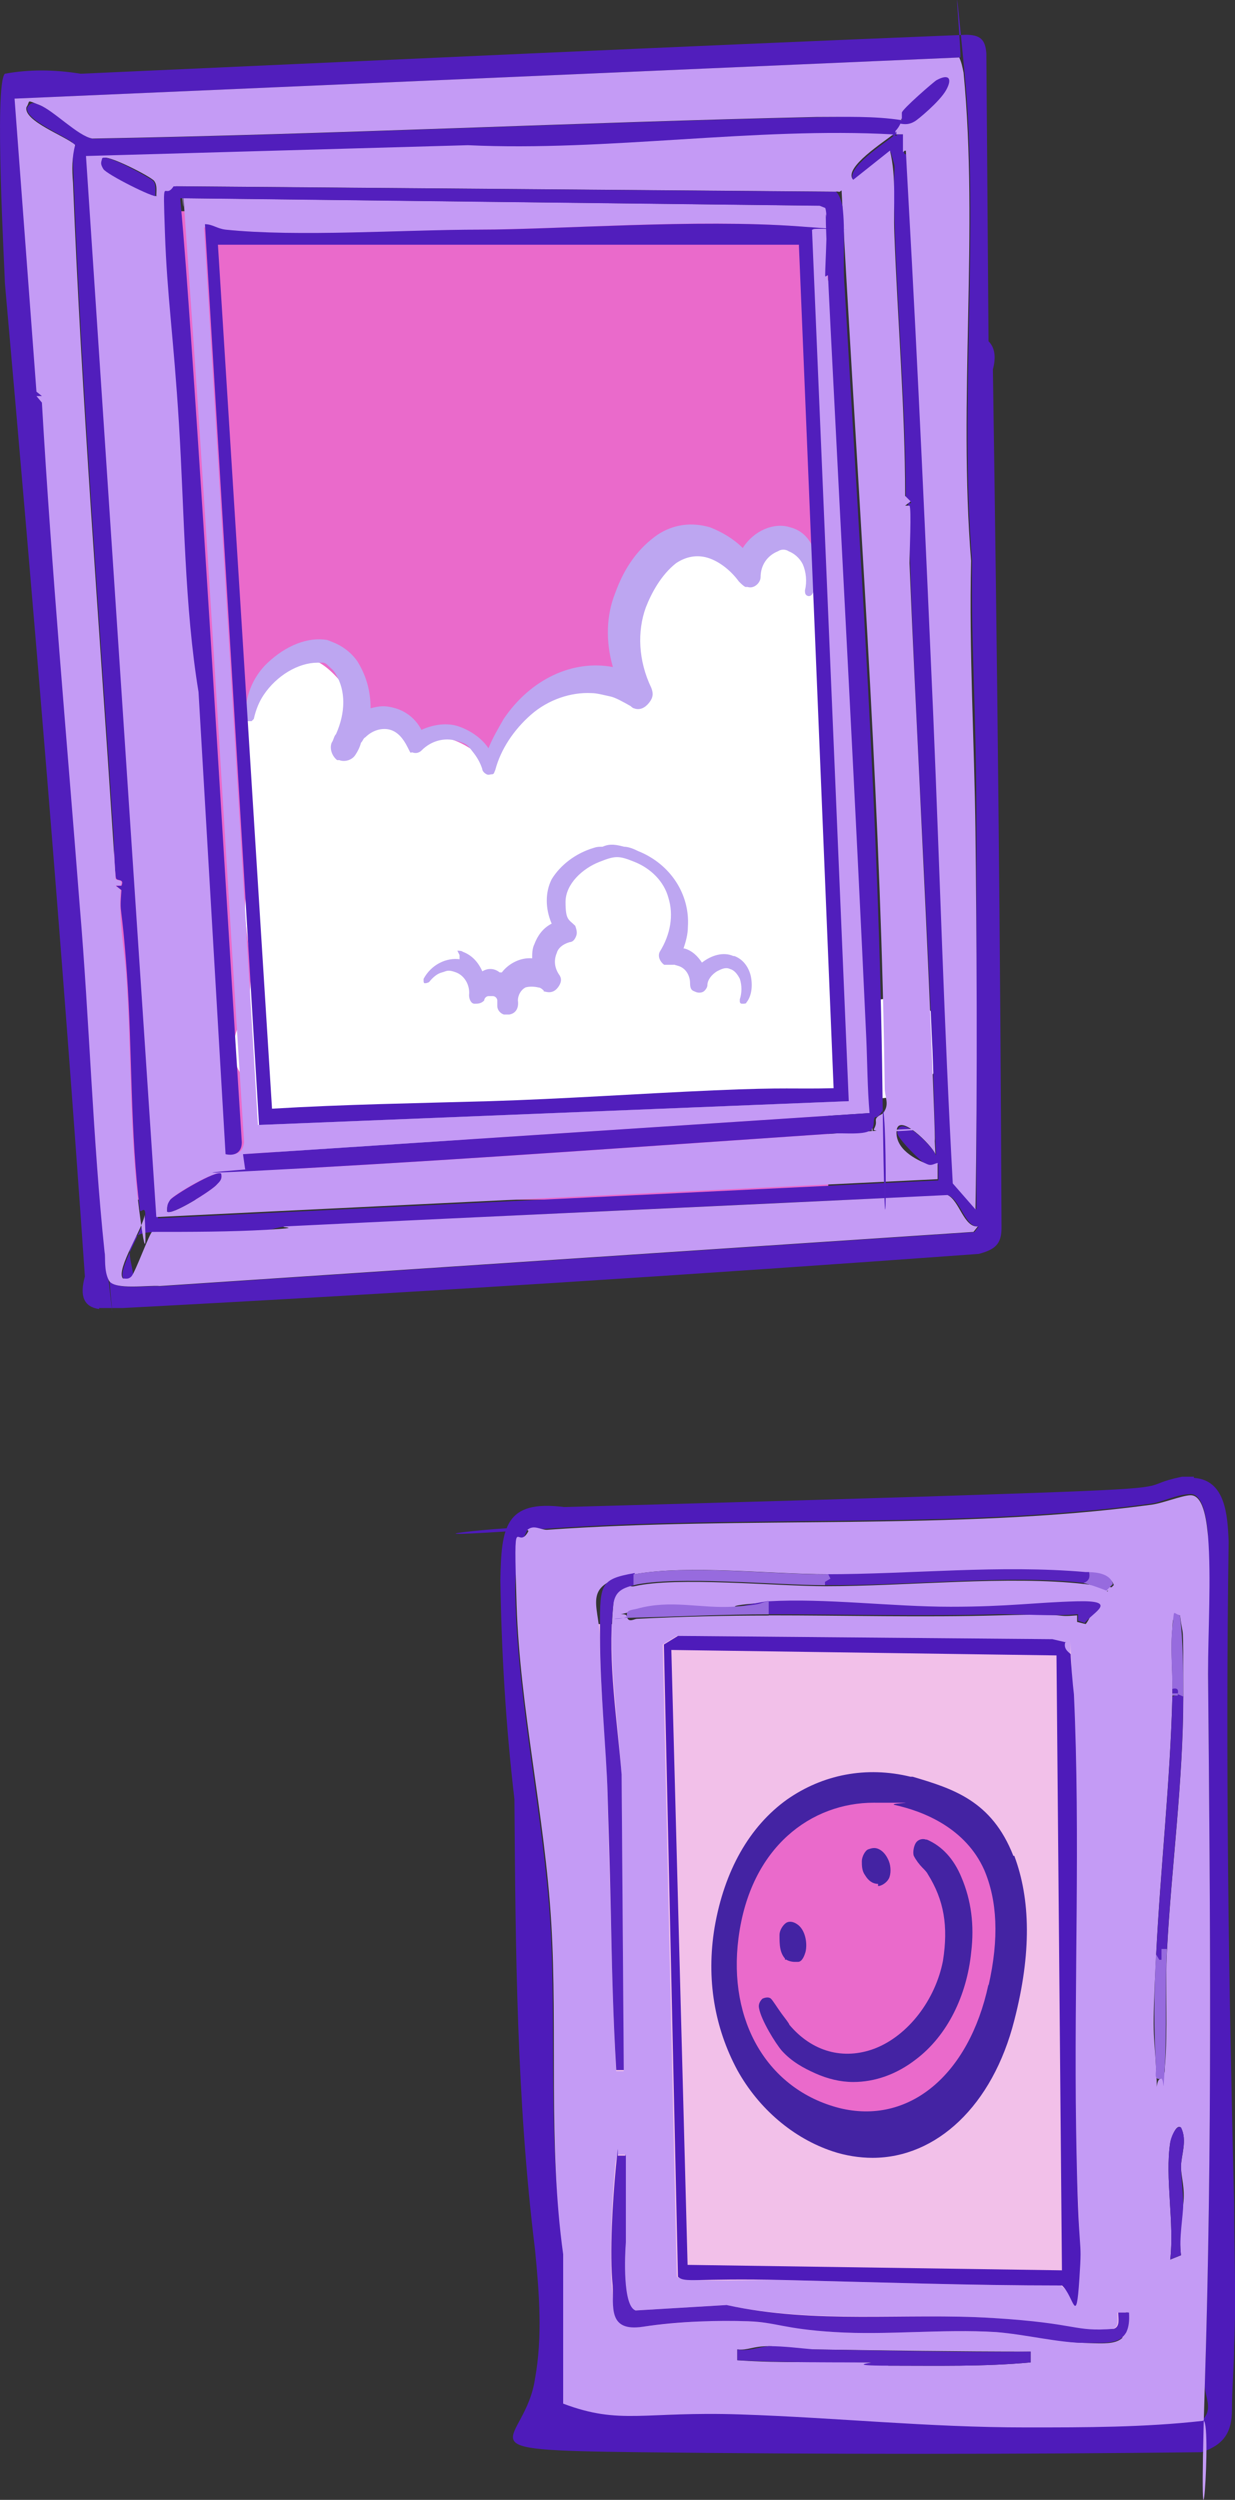
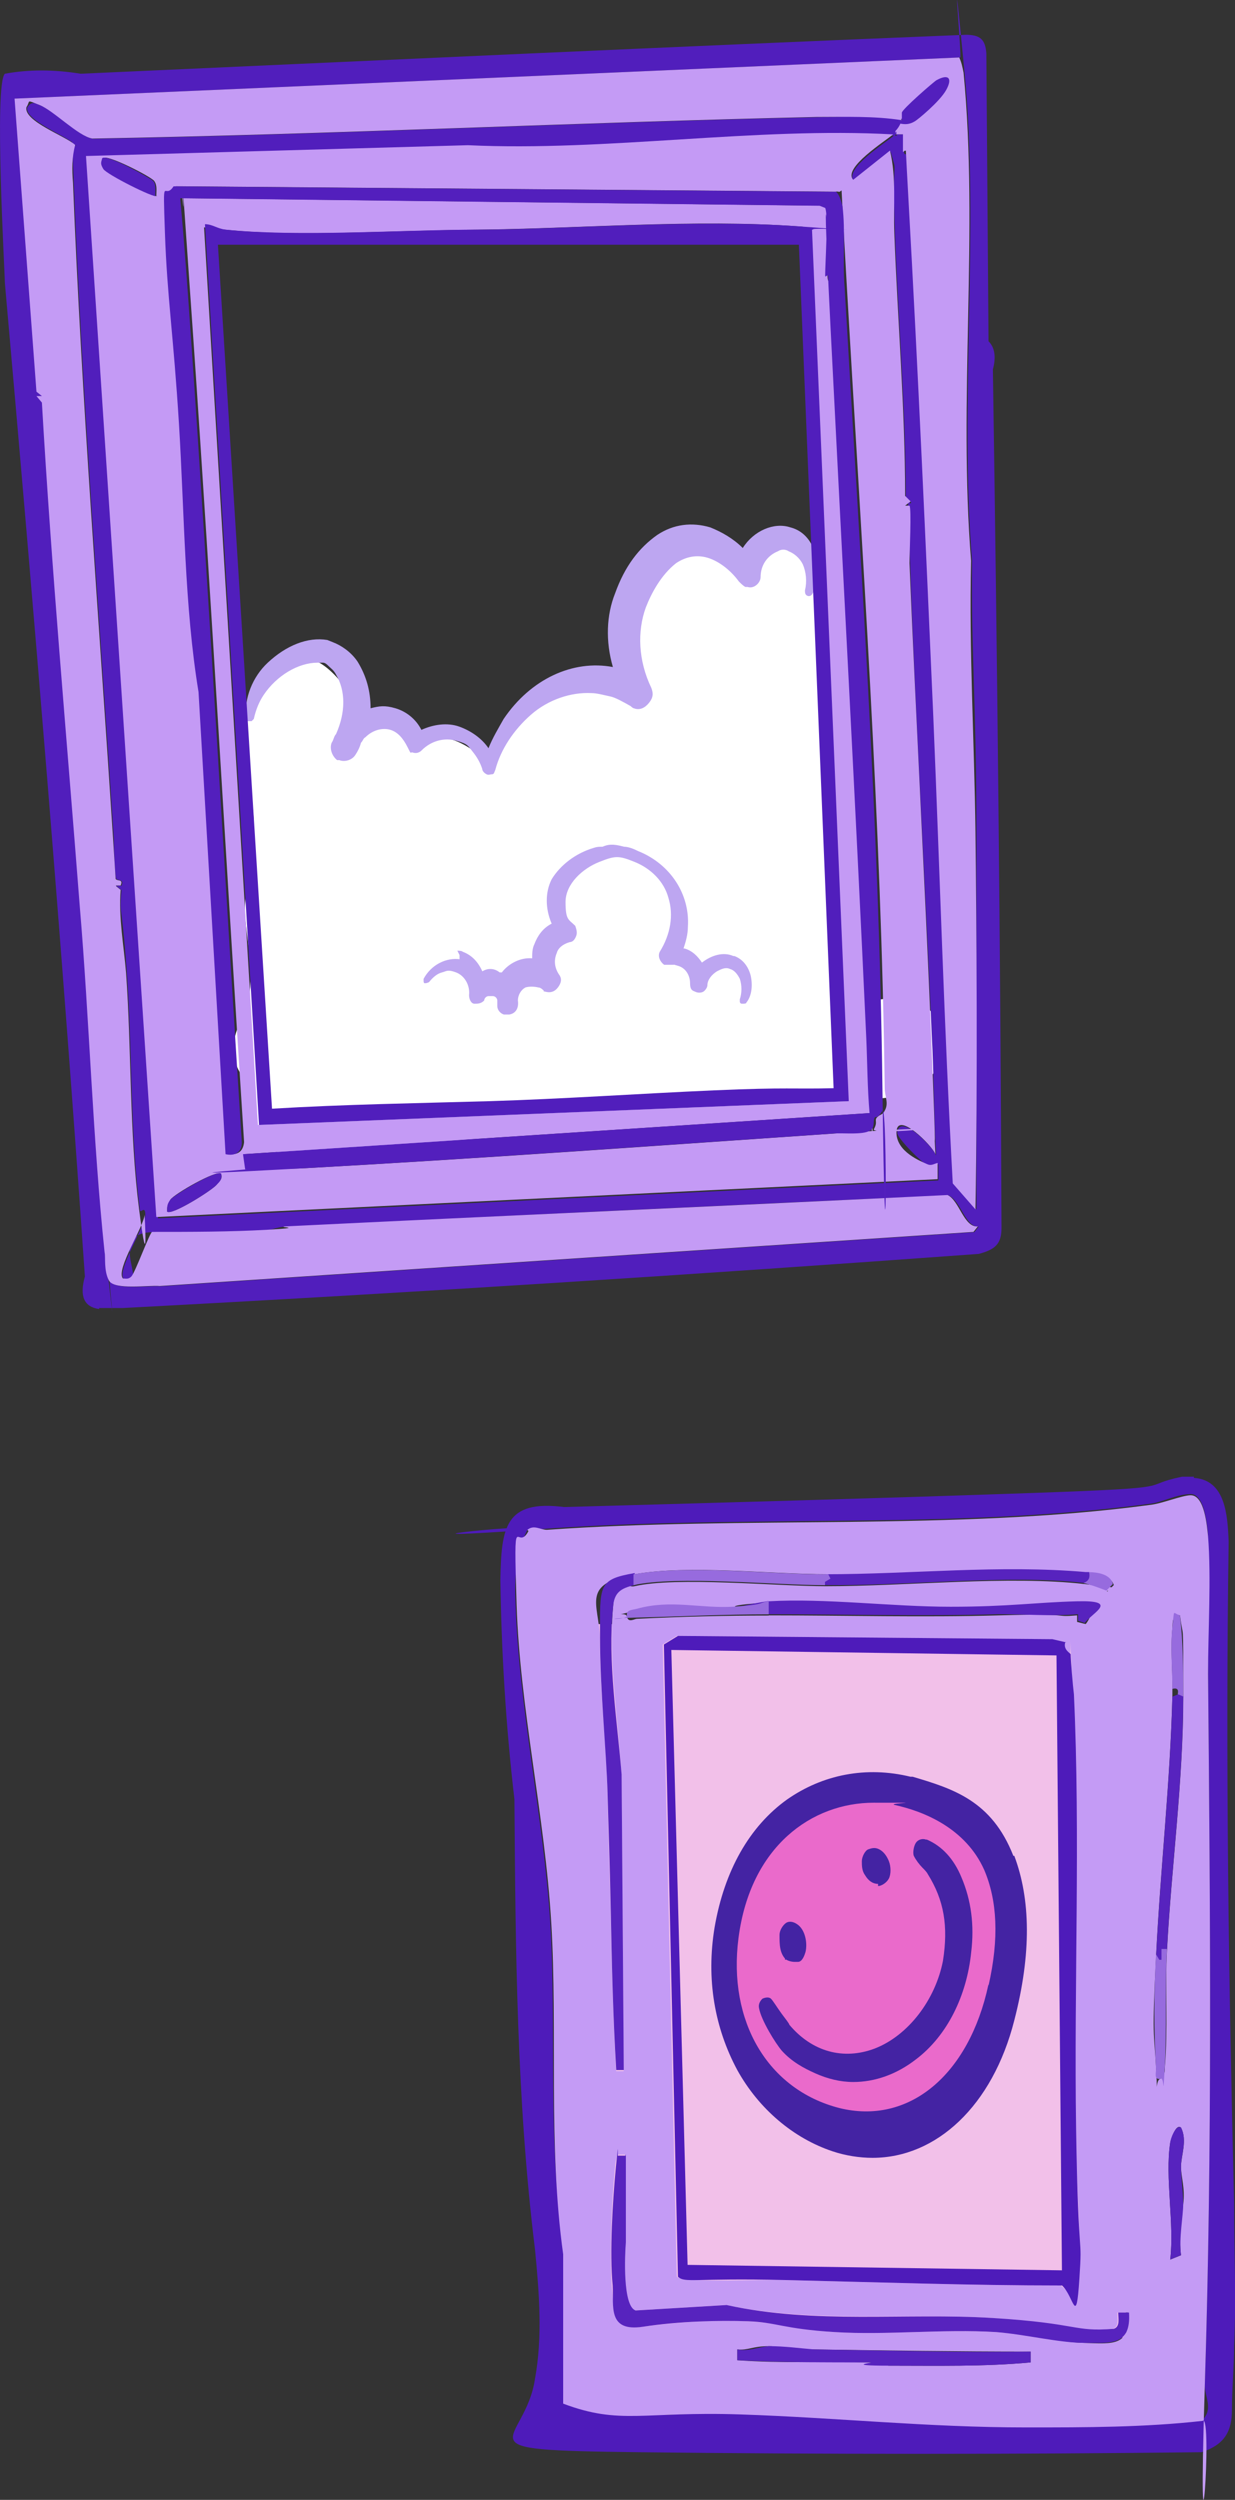
<svg xmlns="http://www.w3.org/2000/svg" xmlns:xlink="http://www.w3.org/1999/xlink" id="Hub" viewBox="0 0 124.67 252.22">
  <rect x="0" y="0" width="124.67" height="252.22" fill="#333333" stroke="none" />
  <defs>
    <style>
      .cls-1 {
        fill: #c49af5;
      }

      .cls-2 {
        fill: #976bde;
      }

      .cls-3 {
        fill: #f2c0e9;
      }

      .cls-4 {
        fill: #4423a3;
      }

      .cls-5 {
        fill: #4e1bba;
      }

      .cls-6 {
        fill: #fff;
      }

      .cls-7 {
        fill: #5723be;
      }

      .cls-8 {
        fill: #511ebc;
      }

      .cls-9 {
        fill: #531fbd;
      }

      .cls-10 {
        fill: #c49bf5;
      }

      .cls-11 {
        fill: #bda6f1;
      }

      .cls-12 {
        fill: #ea6acb;
      }
    </style>
  </defs>
  <g id="_19.5x9-2" data-name="19.5x9">
    <a xlink:href="http://www.instagram.com/skeir.art" />
    <a xlink:href="http://www.instagram.com/skeir.art" />
    <a xlink:href="http://www.instagram.com/skeir.art" />
    <g>
      <g>
-         <rect class="cls-12" x="11.52" y="21.31" width="72.09" height="99.73" />
        <path class="cls-6" d="M90.27,100.72c-.66,0-1.42.11-2.08.22-.76-9.18-.33-18.46-1.31-27.64-.33-3.17-.55-6.44-3.82-8.08,0,0-.22,0-.33-.11.22-1.75.33-3.6.22-5.35-.22-5.02-6.44-6.01-8.85-3.06-1.86-1.2-4.48-2.29-6.88-1.2-4.7,2.18-3.5,14.42-3.5,14.42-5.02-2.51-13.22,1.97-14.53,6.99,0,0-3.93-4.15-7.32-1.86-.11-.33-3.06-3.06-5.46-2.4-.44-2.51-3.93-6.99-6.23-6.12-9.28,3.28-4.04,11.14-4.59,18.02-.22,2.29-.76,4.7-.87,6.99,0,2.51.76,5.02.55,7.65,0,1.09-.33,2.18-.44,3.17-1.75,2.08-1.75,5.46.55,7.1,0,0,.11.22.22.33-1.09,3.06.33,6.99,4.37,6.66,16.82-1.42,33.64-2.95,50.47-4.7.76,0,1.53.22,2.29.44,1.86.44,3.5,0,4.59-1.2.98-.11,2.08-.22,3.06-.33,6.23-.66,6.34-10.49,0-9.83h0l-.11-.11Z" />
        <path class="cls-11" d="M82.3,55.83c-.55-1.75-1.64-2.4-2.51-2.62-1.64-.55-3.71.33-4.81,2.08-.98-.98-2.18-1.64-3.28-2.08-1.86-.55-3.71-.33-5.35.76-1.86,1.31-3.28,3.17-4.26,5.9-.87,2.18-.98,4.81-.22,7.43-4.04-.76-8.3,1.2-11.03,5.24-.55.98-1.09,1.86-1.53,2.95-.66-.98-1.75-1.75-2.95-2.18s-2.62-.22-3.82.33c-.55-1.09-1.53-1.86-2.62-2.18s-1.64-.22-2.51,0c0-1.75-.44-3.28-1.31-4.7-.66-.98-1.64-1.64-2.51-1.97l-.55-.22c-1.97-.33-4.15.55-6.01,2.29-1.53,1.42-2.4,3.6-2.18,5.57,0,.22,0,.33.22.33h.33l.22-.22c.22-.98.55-1.75.98-2.4,1.31-1.97,3.5-3.28,5.46-3.28s.33,0,.55,0,.44.22.55.33c.22.22.55.44.76.87.98,1.64.98,3.82,0,6.01-.22.22-.22.55-.44.87-.22.55,0,1.31.55,1.75h.22c.55.22,1.31,0,1.64-.55.22-.33.44-.76.55-1.2.22-.22.22-.44.44-.55.76-.76,1.75-.98,2.51-.76s1.31.87,1.75,1.75.22.44.55.55.66,0,.87-.22c.98-.98,2.29-1.31,3.5-.98s1.2.55,1.64,1.09.76,1.09.98,1.75c0,.22.22.44.44.55s.33,0,.55,0,.22-.22.33-.44c.55-2.08,1.86-4.04,3.6-5.57,1.75-1.53,4.04-2.29,6.12-2.18.55,0,1.31.22,1.86.33s1.31.55,2.08.98c0,0,.22.22.33.22.55.22,1.09,0,1.53-.55s.44-.98.22-1.53c-1.31-2.73-1.42-5.68-.55-8.08.55-1.42,1.53-3.28,3.06-4.48.98-.66,2.08-.87,3.17-.55s2.29,1.2,3.17,2.4c.22.22.44.44.66.55h.22c.66.22,1.31-.44,1.31-.98,0-1.2.66-2.18,1.75-2.62.33-.22.76-.22,1.09,0,.55.22,1.09.66,1.42,1.31.33.76.44,1.75.22,2.62,0,.22,0,.44.22.55s.44,0,.55-.22c.55-.98.55-2.29.22-3.39h0l.22-.22h0v-.44h-.11Z" />
        <g id="Cw0KKf.tif">
          <g>
-             <path class="cls-8" d="M9.99,132.07c-1.53-.22-1.97-1.31-1.42-3.28C6.27,95.48,3.43,61.72.49,28.52.49,27.43-.61,8.53.49,7.44c2.4-.44,4.92-.44,7.65,0,29.27-1.31,59.64-2.73,89.35-3.93,1.42,0,1.97.44,2.08,1.86l.22,29.06c.66.66.76,1.64.44,2.84.44,29.17.76,58.11.87,86.62,0,1.64-.66,2.18-2.29,2.62-28.51,2.08-57.35,3.93-86.4,5.46h-2.4v.11ZM90.49,13.55h.76v1.75c0,.55.55,0,.55.55v4.15c.87,17.37,1.75,34.74,2.51,52.21.66,15.73,1.09,31.46,1.97,47.19l2.29,2.62v-38.12c0-12.78-.55-18.24-.44-27.31-1.31-15.95.76-33.43-.76-49.26-1.53-15.84-.22-.98-.44-1.53L1.58,9.95l2.18,29.6.55.44h-.55l.55.66c.98,16.93,2.51,33.86,3.82,50.79s1.2,23.48,2.51,34.95c1.31,11.47.33,2.73.44,2.84.55.98,4.04.44,5.13.55l82.14-5.46.44-.55c-1.42,0-1.75-2.62-3.06-3.17-22.28.98-44.68,2.08-66.96,3.17-.55,0-1.09.22-1.64.33-3.93.22-7.76.22-11.69.22s-1.64,3.93-2.08,4.48-.55.11-.87.22c-.76-.76,2.18-5.35,2.18-6.44s-.55,0-.55-.55c-.98-7.54-.76-16.06-1.31-23.81-.55-7.76-.76-5.57-.55-8.41l-.55-.44h.55c.33-.76-.44-.44-.55-.76-.11-.44-.22-3.17-.22-4.04-1.42-21.96-3.17-44.13-4.04-66.09s0-2.51.22-3.82c-.76-.87-5.24-2.51-4.92-3.82.44-.66.76-.44,1.31-.22,1.42.55,3.93,3.17,5.35,3.39,24.47-.44,48.72-1.64,73.08-2.18,24.36-.55,5.9,0,8.63.33v.33c0,.22-.33.55-.55.87s-.22.22-.22.33c-13.87-.76-28.95,1.75-42.93,1.09l-38.56,1.09,7.1,107.05,78.76-3.82v-1.64c-.44.11-.55.33-1.09.11s-3.06-2.73-3.06-3.28c.22-2.08,3.6,1.42,3.93,2.29-.22-3.93-.22-8.08-.44-12.12-.66-15.84-1.64-31.68-2.18-47.52-.55-15.84,0-5.57,0-5.79s-.33,0-.44,0l.55-.44-.55-.55c0-8.85-.76-17.7-1.09-26.54-.33-8.85.33-5.57-.44-8.3l-3.71,2.95c-1.09-1.2,3.28-3.93,4.04-4.59h.33l-.11-.11Z" />
+             <path class="cls-8" d="M9.99,132.07c-1.53-.22-1.97-1.31-1.42-3.28C6.27,95.48,3.43,61.72.49,28.52.49,27.43-.61,8.53.49,7.44c2.4-.44,4.92-.44,7.65,0,29.27-1.31,59.64-2.73,89.35-3.93,1.42,0,1.97.44,2.08,1.86l.22,29.06c.66.66.76,1.64.44,2.84.44,29.17.76,58.11.87,86.62,0,1.64-.66,2.18-2.29,2.62-28.51,2.08-57.35,3.93-86.4,5.46h-2.4v.11M90.49,13.55h.76v1.75c0,.55.55,0,.55.55v4.15c.87,17.37,1.75,34.74,2.51,52.21.66,15.73,1.09,31.46,1.97,47.19l2.29,2.62v-38.12c0-12.78-.55-18.24-.44-27.31-1.31-15.95.76-33.43-.76-49.26-1.53-15.84-.22-.98-.44-1.53L1.58,9.95l2.18,29.6.55.44h-.55l.55.66c.98,16.93,2.51,33.86,3.82,50.79s1.2,23.48,2.51,34.95c1.31,11.47.33,2.73.44,2.84.55.98,4.04.44,5.13.55l82.14-5.46.44-.55c-1.42,0-1.75-2.62-3.06-3.17-22.28.98-44.68,2.08-66.96,3.17-.55,0-1.09.22-1.64.33-3.93.22-7.76.22-11.69.22s-1.64,3.93-2.08,4.48-.55.11-.87.22c-.76-.76,2.18-5.35,2.18-6.44s-.55,0-.55-.55c-.98-7.54-.76-16.06-1.31-23.81-.55-7.76-.76-5.57-.55-8.41l-.55-.44h.55c.33-.76-.44-.44-.55-.76-.11-.44-.22-3.17-.22-4.04-1.42-21.96-3.17-44.13-4.04-66.09s0-2.51.22-3.82c-.76-.87-5.24-2.51-4.92-3.82.44-.66.76-.44,1.31-.22,1.42.55,3.93,3.17,5.35,3.39,24.47-.44,48.72-1.64,73.08-2.18,24.36-.55,5.9,0,8.63.33v.33c0,.22-.33.55-.55.87s-.22.22-.22.33c-13.87-.76-28.95,1.75-42.93,1.09l-38.56,1.09,7.1,107.05,78.76-3.82v-1.64c-.44.11-.55.33-1.09.11s-3.06-2.73-3.06-3.28c.22-2.08,3.6,1.42,3.93,2.29-.22-3.93-.22-8.08-.44-12.12-.66-15.84-1.64-31.68-2.18-47.52-.55-15.84,0-5.57,0-5.79s-.33,0-.44,0l.55-.44-.55-.55c0-8.85-.76-17.7-1.09-26.54-.33-8.85.33-5.57-.44-8.3l-3.71,2.95c-1.09-1.2,3.28-3.93,4.04-4.59h.33l-.11-.11Z" />
            <path class="cls-1" d="M90.17,13.55c-.76.66-5.13,3.39-4.04,4.59l3.71-2.95c.66,2.73.33,5.57.44,8.3.33,8.85,1.09,17.7,1.09,26.54l.55.55-.55.44h.44c.22.22,0,4.92,0,5.79.66,15.84,1.53,31.68,2.18,47.52s.22,8.19.44,12.12c-.33-.87-3.82-4.37-3.93-2.29-.11,2.08,2.62,3.06,3.06,3.28s.66,0,1.09-.11v1.64l-78.87,3.82L8.68,15.74l38.56-1.09c13.98.66,29.06-1.86,42.93-1.09h0ZM15.78,19.78c0-.55.11-1.09-.22-1.53s-4.81-2.73-5.13-2.29c0,.33,0,.76.11,1.09.33.55,5.13,2.95,5.35,2.73h-.11ZM84.38,19.34l-66.63-.55c-1.09,1.64-.98,2.84-.87,4.7.22,6.44.98,12.89,1.42,19.33.44,6.44.44,18.46,1.97,26.98l2.73,46.64c.98.11,1.53-.22,1.64-1.2-1.75-27.09-3.28-54.4-5.13-81.16-1.86-26.76-.66-9.39-1.09-14.09l64.56.76.55.22c.44.66,0,5.46,0,6.77s.55.22.55.76c.22,1.42,0,3.17,0,4.7,1.2,23.81,2.51,47.73,3.6,71.55s0,5.02.33,7.54l-63.25,4.15.22,1.53c1.97-.11,3.93,0,5.9-.11,17.8-.98,35.72-2.29,53.41-3.5,17.7-1.2,3.5.33,3.93-.44s0-.87.33-1.2.55-.22.76-.66c.44-.76,0-1.42,0-2.29-.33-26.65-2.29-54.18-3.82-80.83-1.53-26.65,0-5.79-.22-8.19-.22-2.4-.33-1.2-.66-1.42h-.22,0ZM81.97,23.17c-.44-.22-.98-.33-1.42-.33-10.27-.76-21.96.22-32.22.33s-18.35.76-25.67,0-1.2-.55-2.08-.55l5.46,90.88,59.53-2.4-3.71-87.93h.11ZM22.33,118.42c-.44-.44-4.81,2.08-5.13,2.62s-.33.76-.33,1.2c.44.44,4.59-2.18,5.02-2.73s.55-.55.44-1.09Z" />
            <path class="cls-10" d="M91.04,12.13c-2.73-.44-5.79-.33-8.63-.33-24.36.55-48.72,1.75-73.08,2.18-1.42-.22-3.93-2.84-5.35-3.39s-.87-.44-1.31.22c-.33,1.42,4.04,2.95,4.92,3.82-.33,1.2-.33,2.51-.22,3.82.87,21.96,2.62,44.13,4.04,66.09,1.42,21.96.11,3.6.22,4.04s.87,0,.55.76h-.55l.55.44c-.22,2.84.33,5.68.55,8.41.55,7.65.33,16.17,1.31,23.81.98,7.65.55.33.55.55,0,1.09-2.95,5.57-2.18,6.44.33,0,.55.11.87-.22.44-.55,1.86-4.48,2.08-4.48,3.93,0,7.86,0,11.69-.22s1.09-.22,1.64-.33c22.28-1.09,44.68-2.08,66.96-3.17,1.2.55,1.64,3.28,3.06,3.17l-.44.55-82.14,5.46c-1.09-.11-4.59.44-5.13-.55s-.33-2.4-.44-2.84c-1.2-11.47-1.53-23.38-2.51-34.95-1.31-16.93-2.84-33.86-3.82-50.79l-.55-.66h.55l-.55-.44L1.47,9.95l95.36-4.15c.22.44.33.98.44,1.53,1.53,15.84-.55,33.21.76,49.26-.22,9.07.33,18.24.44,27.31.11,9.07.22,25.45,0,38.12l-2.29-2.62c-.87-15.73-1.31-31.46-1.97-47.19-.76-17.37-1.53-34.74-2.51-52.21-.98-17.48.22-2.95,0-4.15s-.55-.33-.55-.55v-1.75h-.76v-.33c.22-.22.44-.55.55-.87.66-.55.66-.66,0-.33h0l.11.11Z" />
            <path class="cls-9" d="M91.04,12.13v-.76c0-.33,3.28-3.17,3.5-3.28,1.2-.66,1.64-.22.98.98s-2.95,3.06-3.17,3.17c-.55.33-.98.33-1.53.22v-.33h.22Z" />
            <path class="cls-9" d="M90.49,13.55h-.22s.22-.22.22-.33v.33Z" />
            <path class="cls-9" d="M84.38,19.34c.33.22.55.98.66,1.42.33,2.51,0,5.68.22,8.19,1.53,26.65,3.5,54.18,3.82,80.83.33,26.65.55,1.42,0,2.29s-.66.55-.76.66c-.22.33,0,.87-.33,1.2-.55.66-2.95.33-3.93.44-17.8,1.2-35.61,2.51-53.41,3.5-17.8.98-3.93,0-5.9.11l-.22-1.53,63.25-4.15c-.22-2.51-.22-5.02-.33-7.54-1.09-23.81-2.4-47.73-3.6-71.55s.22-3.28,0-4.7-.55-.22-.55-.76c0-1.2.33-6.12,0-6.77l-.55-.22-64.56-.76c.44,4.7.76,9.39,1.09,14.09,1.86,26.76,3.39,54.07,5.13,81.16,0,.98-.66,1.42-1.64,1.2l-2.73-46.64c-1.42-8.63-1.42-18.02-1.97-26.98-.55-8.96-1.2-12.89-1.42-19.33-.22-6.44-.11-3.17.87-4.7l66.63.55h.22,0Z" />
            <path class="cls-8" d="M81.97,23.17l3.71,87.93-59.53,2.4-5.46-90.88c.76,0,1.2.44,2.08.55,7.32.76,18.02,0,25.67,0s21.96-1.09,32.22-.33.98,0,1.42.33h-.11ZM80.66,24.69H22l5.46,87.17c7.32-.44,14.64-.55,21.96-.76,7.32-.22,15.07-.76,22.61-1.09,7.54-.33,8.08-.11,12.12-.22l-3.5-84.98h0v-.11Z" />
            <path class="cls-9" d="M15.78,19.78c-.22.22-5.02-2.18-5.35-2.73s-.22-.66-.11-1.09c.44-.44,4.81,1.97,5.13,2.29s.22.98.22,1.53h.11Z" />
            <path class="cls-9" d="M22.33,118.42c.11.55-.11.76-.44,1.09-.44.55-4.59,3.17-5.02,2.73,0-.55,0-.76.33-1.2s4.7-3.06,5.13-2.62Z" />
          </g>
        </g>
        <path class="cls-11" d="M46.36,96.79h.11c-1.42-.22-2.95.55-3.71,1.97v.22s0,.22.11.22h0c.11,0,.22,0,.44-.11.44-.55.87-.87,1.31-.98s.55-.33,1.42,0,1.42,1.31,1.31,2.29c0,.44.22.87.55.87s.66,0,.98-.33c0-.22.22-.44.44-.44h.44c.22,0,.44.22.44.44v.55c0,.44.33.76.66.87h.55c.66-.11.98-.66.87-1.42,0-.55.33-1.09.76-1.31.33-.11.87-.11,1.31,0,.22,0,.44.22.55.33,0,.11-.22,0,.22.11s.87,0,1.2-.44.44-.87.11-1.31c-.44-.66-.55-1.42-.22-2.18.11-.44.55-.87,1.31-1.09.33,0,.55-.33.66-.66s0-.66-.11-.98c-.66-.66-.98-.55-.98-2.4s1.75-3.39,3.39-4.04,1.97-.66,3.6,0,2.95,1.97,3.39,3.6c.55,1.75.22,3.71-.87,5.46-.22.44,0,.98.44,1.31h.98c.11,0-.33-.11.44.11s1.2.98,1.2,1.75.33.76.55.87.55.11.76,0,.44-.44.44-.66c0-.55.44-1.09.98-1.42.44-.22.87-.44,1.31-.22h0c.44.11.76.55.98.98.22.66.22,1.42,0,2.08v.22s0,.22.22.22.44,0,.44-.11c.55-.66.66-1.75.44-2.73-.22-.87-.76-1.64-1.64-1.97h-.11c-.98-.44-2.18-.11-3.17.66-.44-.66-.98-1.2-1.75-1.42h-.11c.22-.66.44-1.42.44-2.18.22-3.28-1.75-6.34-5.02-7.65h0c-.44-.22-.98-.44-1.42-.44-1.2-.33-1.64-.22-2.18,0-.33,0-.55,0-.87.11-1.86.55-3.39,1.75-4.26,3.17-.66,1.31-.66,2.95,0,4.48-.87.44-1.42,1.2-1.75,2.08-.22.44-.22.98-.22,1.42-1.2-.11-2.4.55-3.06,1.42h-.22c-.55-.44-1.2-.44-1.75-.11-.44-.98-1.09-1.64-1.97-1.97-.11-.11-.44-.11-.55-.11l.22.44v.44h0Z" />
      </g>
      <g>
        <rect class="cls-3" x="59.8" y="163.86" width="53.85" height="71.98" />
        <g id="saij3N.tif">
          <g>
            <path class="cls-5" d="M120.53,149.11c3.17.22,3.39,3.71,3.5,6.44-.33,21.85,0,44.68.55,66.74,0,4.81.22,9.61,0,14.42,0,2.08-.22,4.26-.22,6.44s-.76,3.5-3.06,4.26c-18.68.22-38.23.22-56.91,0-18.68-.22-11.36-.66-10.38-7.43.76-4.15.44-8.52,0-13-1.86-15.07-1.97-30.26-2.08-45.44-.87-7.43-1.31-14.86-1.42-22.17.11-5.24.44-8.08,6.44-7.32,15.73-.44,31.57-.87,47.3-1.42,15.73-.55,10.38-.66,15.07-1.64h1.2v.11ZM53.24,154.35c-1.2,2.29-1.31,4.92-1.2,7.43.33,10.49,2.84,21.74,3.5,32.11.66,10.38-.33,22.39,1.42,33.43v15.07c5.68,2.18,11.8.87,17.8,1.09,9.83.44,18.79,1.42,28.84,1.31s11.91,0,17.8-.66c1.09-1.09.22-2.29.22-3.5.76-24.14.55-47.73.33-71.87-.22-24.14.33-9.72,0-13.87q-.33-4.15-1.75-4.15c-1.42,0-2.95.87-4.15.98-19.55,2.62-40.96,1.09-60.84,2.51-19.88,1.42-1.31-.55-1.97,0h0v.11Z" />
            <path class="cls-10" d="M53.24,154.35c.66-.55,1.31,0,1.97,0,19.88-1.42,41.29.11,60.84-2.51,1.2-.11,3.28-.98,4.15-.98,1.42,0,1.64,3.17,1.75,4.15.33,4.15,0,9.5,0,13.87.22,24.14.44,47.73-.33,71.87-.76,24.14.87,2.51-.22,3.5-5.9.66-11.8.66-17.8.66-9.94,0-19.01-.98-28.84-1.31-9.83-.33-12.12,1.09-17.91-1.09v-15.07c-1.53-11.03-.55-22.5-1.2-33.43-.66-10.92-3.17-21.63-3.5-32.11-.33-10.49,0-5.13,1.2-7.43h0l-.11-.11ZM83.61,158.83c-5.9,0-14.09-.98-19.55,0s-3.6,2.95-3.5,6.44c0,5.24.66,10.49.76,15.73.11,5.24.22,7.97.33,12.02s.22,10.6.55,15.95h.76l-.22-29.82c-.33-5.46-1.31-11.47-.87-16.82.44-5.35.76-1.97,2.18-2.29,4.26-.98,14.31,0,19.33,0,8.08,0,18.46-1.09,26.11-.22,7.65.87,1.75.44,2.29.76l.66-.66c-.33-.98-1.64-1.09-2.4-1.2-8.74-.76-17.59.22-26.32.22h0l-.11-.11ZM77.6,162.98c7.86,0,15.4.22,23.27,0s5.24.22,7.86,0v.66l.87.22c.87-1.09.66-2.18-.76-2.18-4.15,0-8.52.55-12.78.55s-12.67-.87-18.35-.55c-5.68.33-2.51.55-3.6.55-3.28.11-6.34-.76-9.83.22-3.5.98-1.09,0-.98.66s.76.22.98.22c4.48-.22,8.85-.33,13.33-.33ZM118.35,170.3v.76c-.22,8.74-1.2,17.37-1.64,26.11-.44,8.74-.22,7.54,0,11.58.22,4.04-.22,1.09.44.98.44-.33.44-.76.44-1.2.33-3.71,0-7.97.22-11.8.44-8.3,1.64-17.04,1.64-25.56s0-5.46-.33-8.19c-.76-.22-.76.76-.76,1.2-.22,1.97,0,4.15,0,6.12h0ZM107.53,165.71l-1.42-.33-37.79-.33-1.42.87,1.42,63.79c.87.66,9.07.22,10.81.33,9.28.22,18.68.55,27.96.55,1.2,1.09,1.64,1.42,1.75-.66.33-5.02-.22-10.27-.33-15.18,0-14.42.44-29.49-.22-43.8-.66-14.31,0-3.5-.33-4.04s-.87-.44-.55-1.2h.11ZM118.13,216.18c-.55,3.5.44,8.19,0,11.8l1.09-.44c-.22-1.75,0-3.5.22-5.13.22-1.64-.22-2.73-.22-3.82s.66-2.62,0-3.93c-.55-.44-.98,1.2-1.09,1.53h0ZM63.18,217.38h-.87c-.11.55-.22.87-.22,1.2-.33,3.39-.55,8.63-.33,12.02s.55,4.48,3.06,4.15,6.88-.76,10.6-.55c3.71.22,5.79.87,8.74,1.09,5.35.33,11.03-.33,16.28,0,5.24.33,5.9.98,8.96,1.09,3.06.11,4.7.33,4.48-3.06h-1.09c0,.55.22,1.42-.44,1.64-4.04.44-8.19-.76-12.23-1.09-8.85-.55-18.02.55-26.87-1.31l-9.18.55c-1.31-.44-1.2-5.57-.98-6.88v-8.85h.11ZM104.04,237.26c-7.32,0-14.64-.11-21.85-.22s-2.95-.33-4.59-.33-2.08.44-3.17.33v1.09c4.48.33,8.96.11,13.44.22,4.48.11,1.2.33,1.86.33,4.7,0,9.61.11,14.31-.33v-1.09h0Z" />
            <path class="cls-5" d="M107.53,165.71c-.22.76.55,1.09.55,1.2,0,.55.22,3.17.33,4.04.66,14.31,0,29.38.22,43.8.22,14.42.66,10.16.33,15.18-.33,5.02-.55,1.75-1.75.66-9.28,0-18.68-.33-27.96-.55s-10.05.33-10.81-.33l-1.42-63.79,1.42-.87,37.79.33,1.42.33h-.11ZM106.66,167.02l-38.89-.55,1.64,62.04,37.79.55-.55-62.04h0Z" />
            <path class="cls-7" d="M63.18,217.38v8.85c-.11,1.31-.33,6.44.98,6.88l9.18-.55c8.96,1.97,18.02.76,26.87,1.31,8.85.55,8.08,1.42,12.23,1.09.66-.22.44-1.09.44-1.64h1.09c.22,3.39-1.86,3.06-4.48,3.06s-6.01-.87-8.96-1.09c-5.35-.33-11.03.33-16.28,0-5.24-.33-5.79-.98-8.74-1.09-2.95-.11-6.99,0-10.6.55-3.6.55-2.95-2.08-3.06-4.15-.33-3.28,0-8.63.33-12.02.33-3.39.11-.76.22-1.09h.87-.11v-.11Z" />
            <path class="cls-7" d="M64.06,158.83c.76,0,.76.87,0,1.09-1.42.33-2.08.76-2.18,2.29-.55,5.46.44,11.47.87,16.82l.22,29.82h-.76c-.33-5.35-.44-10.6-.55-15.95-.11-5.35-.22-7.97-.33-12.02s-.76-10.49-.76-15.73-.22-5.79,3.5-6.44h0v.11Z" />
            <path class="cls-7" d="M104.04,237.26v1.09c-4.7.44-9.5.33-14.31.33s-1.2-.33-1.86-.33c-4.48,0-8.96,0-13.44-.22v-1.09c1.09.22,2.08-.22,3.17-.33,1.64,0,3.17.22,4.59.33,7.32.11,14.53.33,21.85.22h0Z" />
            <path class="cls-7" d="M77.6,161.56c5.68-.33,12.45.55,18.35.55s8.52-.44,12.78-.55,1.64,1.09.76,2.18l-.66-.22v-.66c-2.73.22-5.35,0-8.08,0-7.76.22-15.4,0-23.27,0s-.76-1.2,0-1.31h.11Z" />
            <path class="cls-7" d="M109.94,158.61c1.09.55.55,1.2-.55,1.09-7.65-.87-18.02.33-26.11.22-1.09,0-.22-1.09,0-.76s-.44.66,0-.33c8.85,0,17.59-.98,26.32-.22h.33Z" />
            <path class="cls-7" d="M119.44,171.18c0,8.52-1.2,17.26-1.64,25.56-.33,1.2-.76,2.51-1.09.55.44-8.74,1.42-17.37,1.64-26.11l.55-.22c.33-.44.44-.22.55.22Z" />
-             <path class="cls-7" d="M118.35,170.3c.55-.98,1.2,0,.55.55-.22.22-.44.22-.55,0v-.55Z" />
            <path class="cls-2" d="M83.61,158.83l.22.44-.55.33v.33c-5.02,0-15.07-.98-19.33,0v-1.09c5.46-.98,13.65,0,19.55,0h.11Z" />
            <path class="cls-7" d="M118.13,216.18c0-.33.55-1.86,1.09-1.53.66,1.31,0,2.73,0,3.93s.22,2.62.22,3.82-.44,3.39-.22,5.13l-1.09.44c.44-3.6-.55-8.3,0-11.8h0Z" />
            <path class="cls-2" d="M77.6,161.56v1.31c-4.48,0-8.85.22-13.33.33s-.87.33-.98-.22.55-.55.98-.66c3.5-.98,6.44,0,9.83-.22,3.39-.22,2.4-.44,3.6-.55h-.11Z" />
            <path class="cls-2" d="M117.8,196.74c-.22,3.93,0,8.08-.22,11.8-.22,3.71,0,.87-.44,1.2-.66.11-.44-.55-.44-.98-.22-4.04-.22-7.54,0-11.58l.33.55h.22v-1.09h.55v.11Z" />
-             <path class="cls-2" d="M118.89,170.85v.22h-.55v-.22h.55Z" />
            <path class="cls-2" d="M118.35,170.3c0-1.97-.22-4.15,0-6.12.22-1.97,0-1.42.76-1.2.33,2.73.33,5.46.33,8.19,0,0-.44-.22-.55-.22,0-.11.22-.76-.55-.55h0v-.11Z" />
            <path class="cls-2" d="M109.39,159.71c.55-.22.66-.55.55-1.09.87,0,2.18.22,2.4,1.2l-.66.66c-.55-.22-1.75-.66-2.29-.76h0Z" />
          </g>
        </g>
        <g id="Layer_1-2" data-name="Layer 1-2">
          <g>
            <path class="cls-12" d="M87.43,180.35c1.42,0,3.28,0,5.13.11,4.59.55,7.97,4.59,8.96,10.38.76,4.7.55,9.39-.55,13.98-.33,1.2-.76,2.51-1.42,3.5-2.62,4.37-6.23,6.99-10.49,7.54-2.51.33-4.92,0-7.32-.98-4.92-2.08-7.65-6.44-8.3-13-.33-2.95-.11-5.9.33-8.85.44-2.51,1.42-4.59,2.95-6.23,2.29-2.51,5.02-4.26,7.86-5.79.76-.44,1.75-.44,2.95-.76h-.11v.11Z" />
            <g>
              <path class="cls-4" d="M102.29,187.23c-2.18-5.57-6.12-6.77-10.16-7.97h-.22c-4.48-1.09-8.85-.22-12.45,2.29-3.82,2.73-6.34,7.21-7.32,12.89-.87,5.24,0,10.16,2.29,14.42,2.18,3.93,5.68,6.88,9.61,8.19,1.31.44,2.73.66,4.04.66,6.44,0,12.12-5.24,14.31-13.87,1.75-6.77,1.64-12.23,0-16.6h-.11ZM99.78,200.23c-1.97,9.18-8.08,14.2-15.07,12.45-7.21-1.86-11.25-8.74-10.16-17.15,1.2-9.28,7.43-13.65,13.65-13.65s1.42,0,2.08.22c3.06.66,7.21,2.4,9.07,6.55,1.31,3.06,1.53,6.88.44,11.69h0v-.11Z" />
              <path class="cls-4" d="M93.44,185.59c-.33-.11-.76,0-.98.33s-.33.98-.22,1.31c.22.44.55.87.87,1.2.22.22.44.44.55.66,1.64,2.62,2.08,5.24,1.53,8.74-.76,3.93-3.5,7.54-6.88,8.85-3.17,1.2-6.34.33-8.63-2.4,0-.11-.44-.66-.76-1.09-.55-.76-.87-1.31-1.09-1.53-.22-.22-.66-.11-.87,0-.22.22-.44.55-.33.98.22,1.2,1.64,3.5,2.29,4.26.98,1.09,2.18,1.75,3.39,2.29s2.51.87,3.82.87c2.18,0,4.37-.76,6.34-2.29,3.17-2.4,5.13-6.44,5.57-10.81.33-2.73,0-5.24-.98-7.54-.76-1.86-1.97-3.17-3.5-3.82h-.11Z" />
              <path class="cls-4" d="M79.24,197.61c.22.22.66.33.98.33s.22,0,.33,0c.44,0,.66-.66.76-.98.22-.87,0-2.29-.87-2.84-.33-.22-.76-.33-1.09-.11s-.66.76-.66,1.2c0,.98,0,1.86.66,2.51h-.11v-.11Z" />
              <path class="cls-4" d="M88.64,190.29h0c.33,0,.87-.33,1.09-.76s.22-1.2,0-1.75-.55-.98-.98-1.2c-.44-.22-.76-.11-1.09,0s-.66.76-.66,1.2,0,.98.33,1.42c.33.55.76.87,1.31.87h0v.22Z" />
            </g>
          </g>
        </g>
      </g>
    </g>
  </g>
</svg>